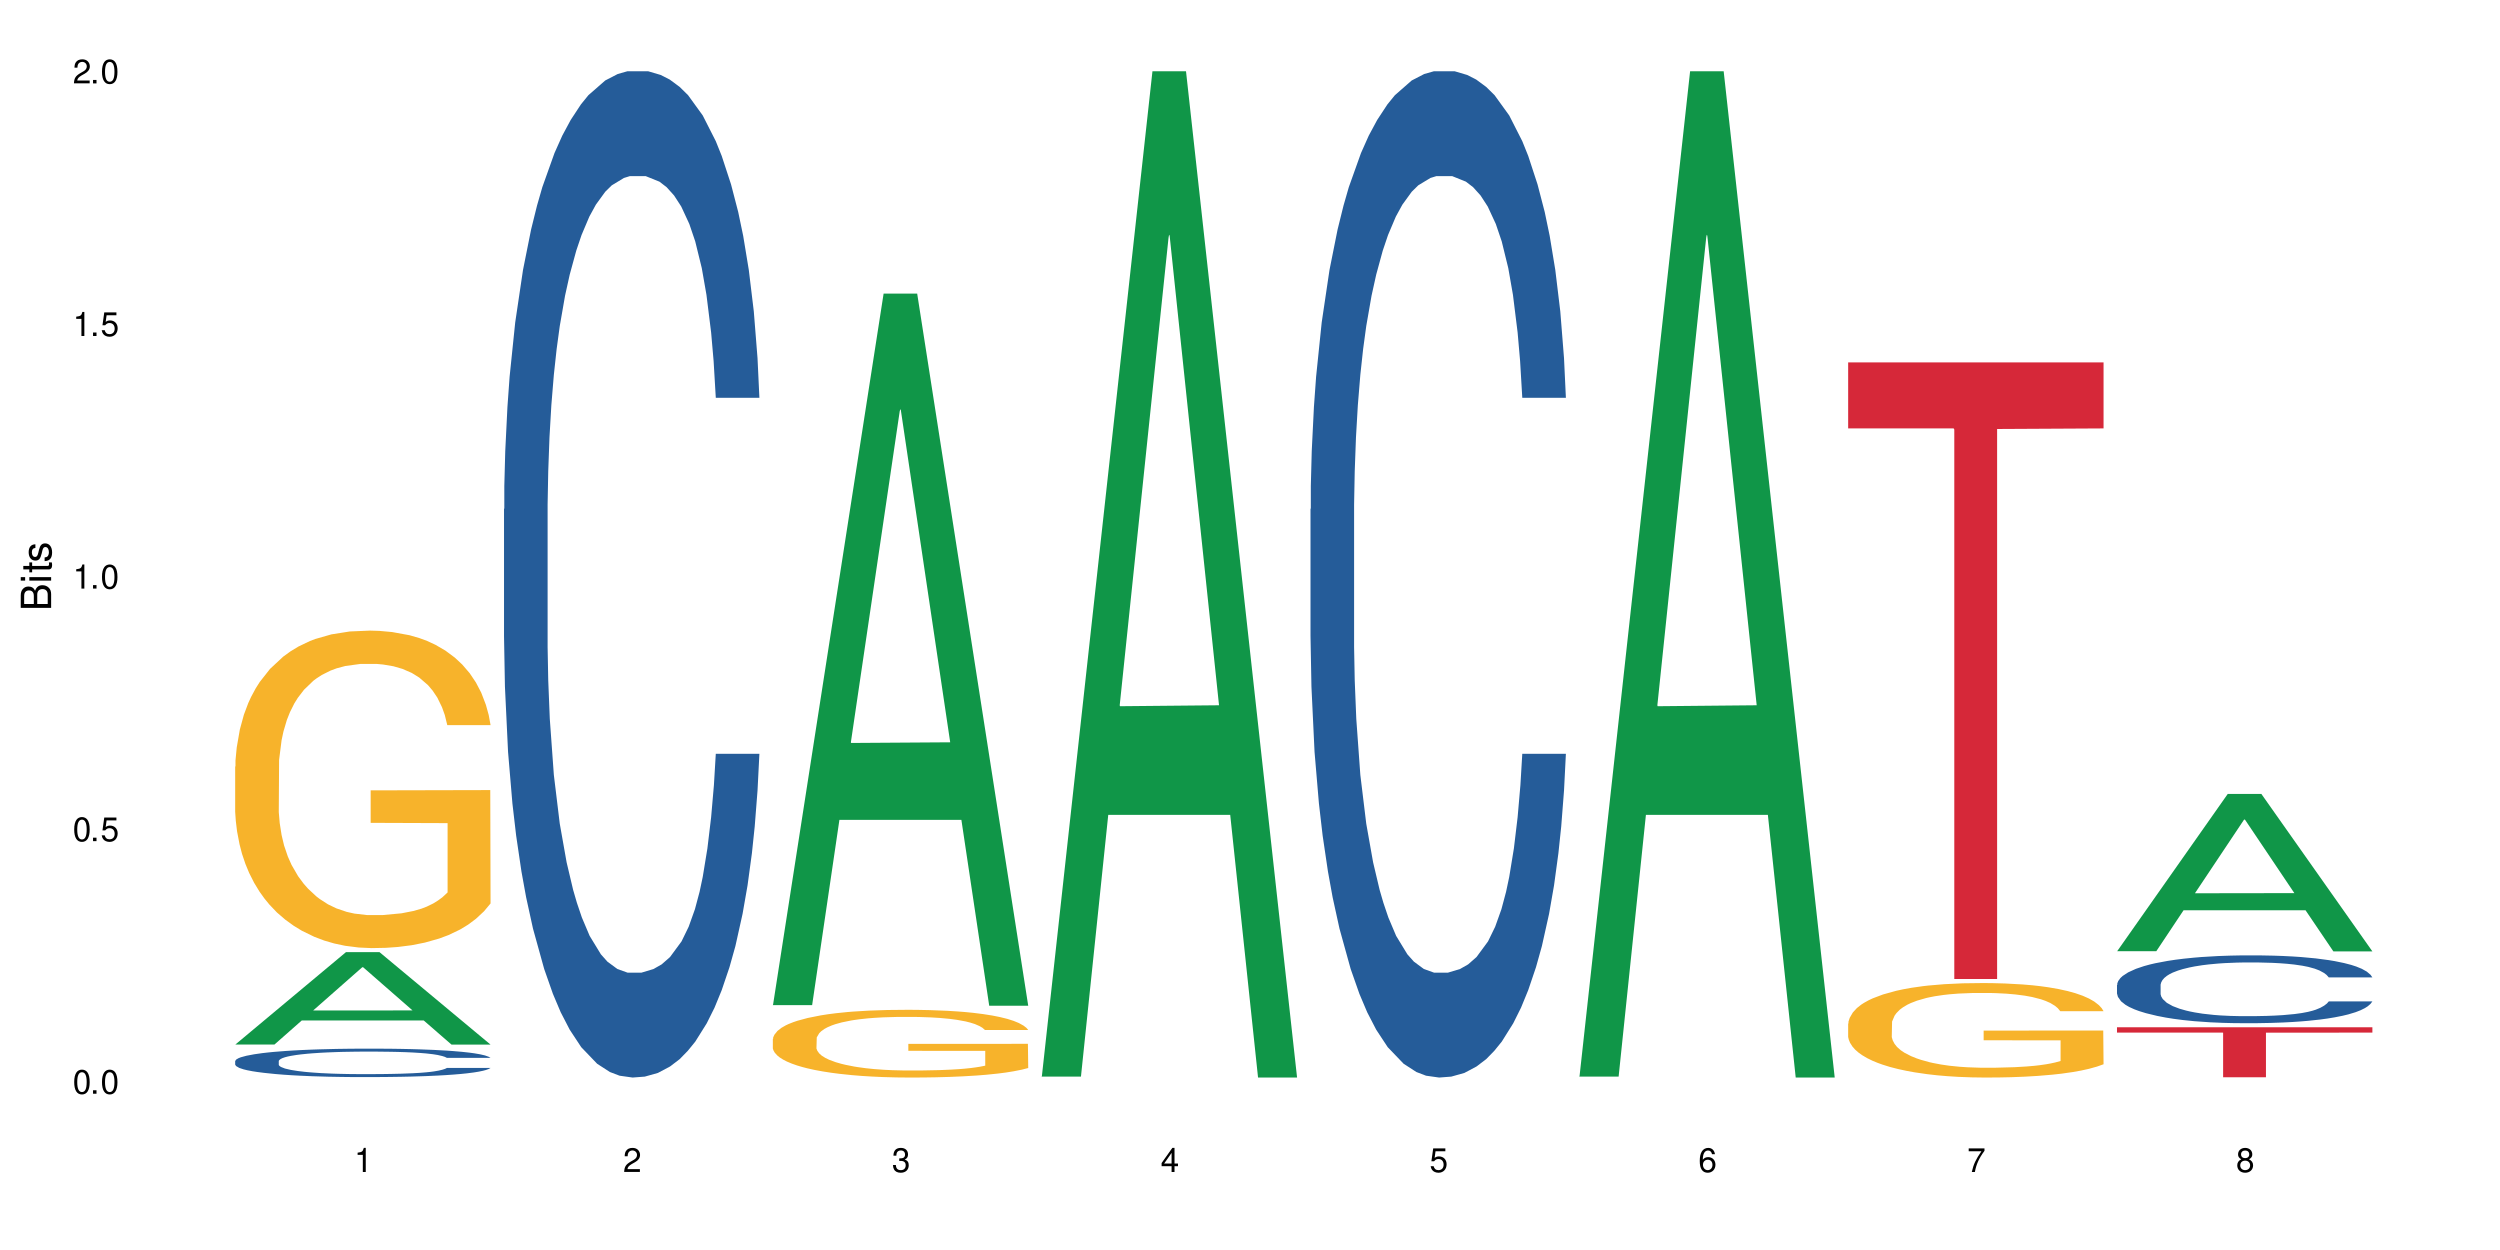
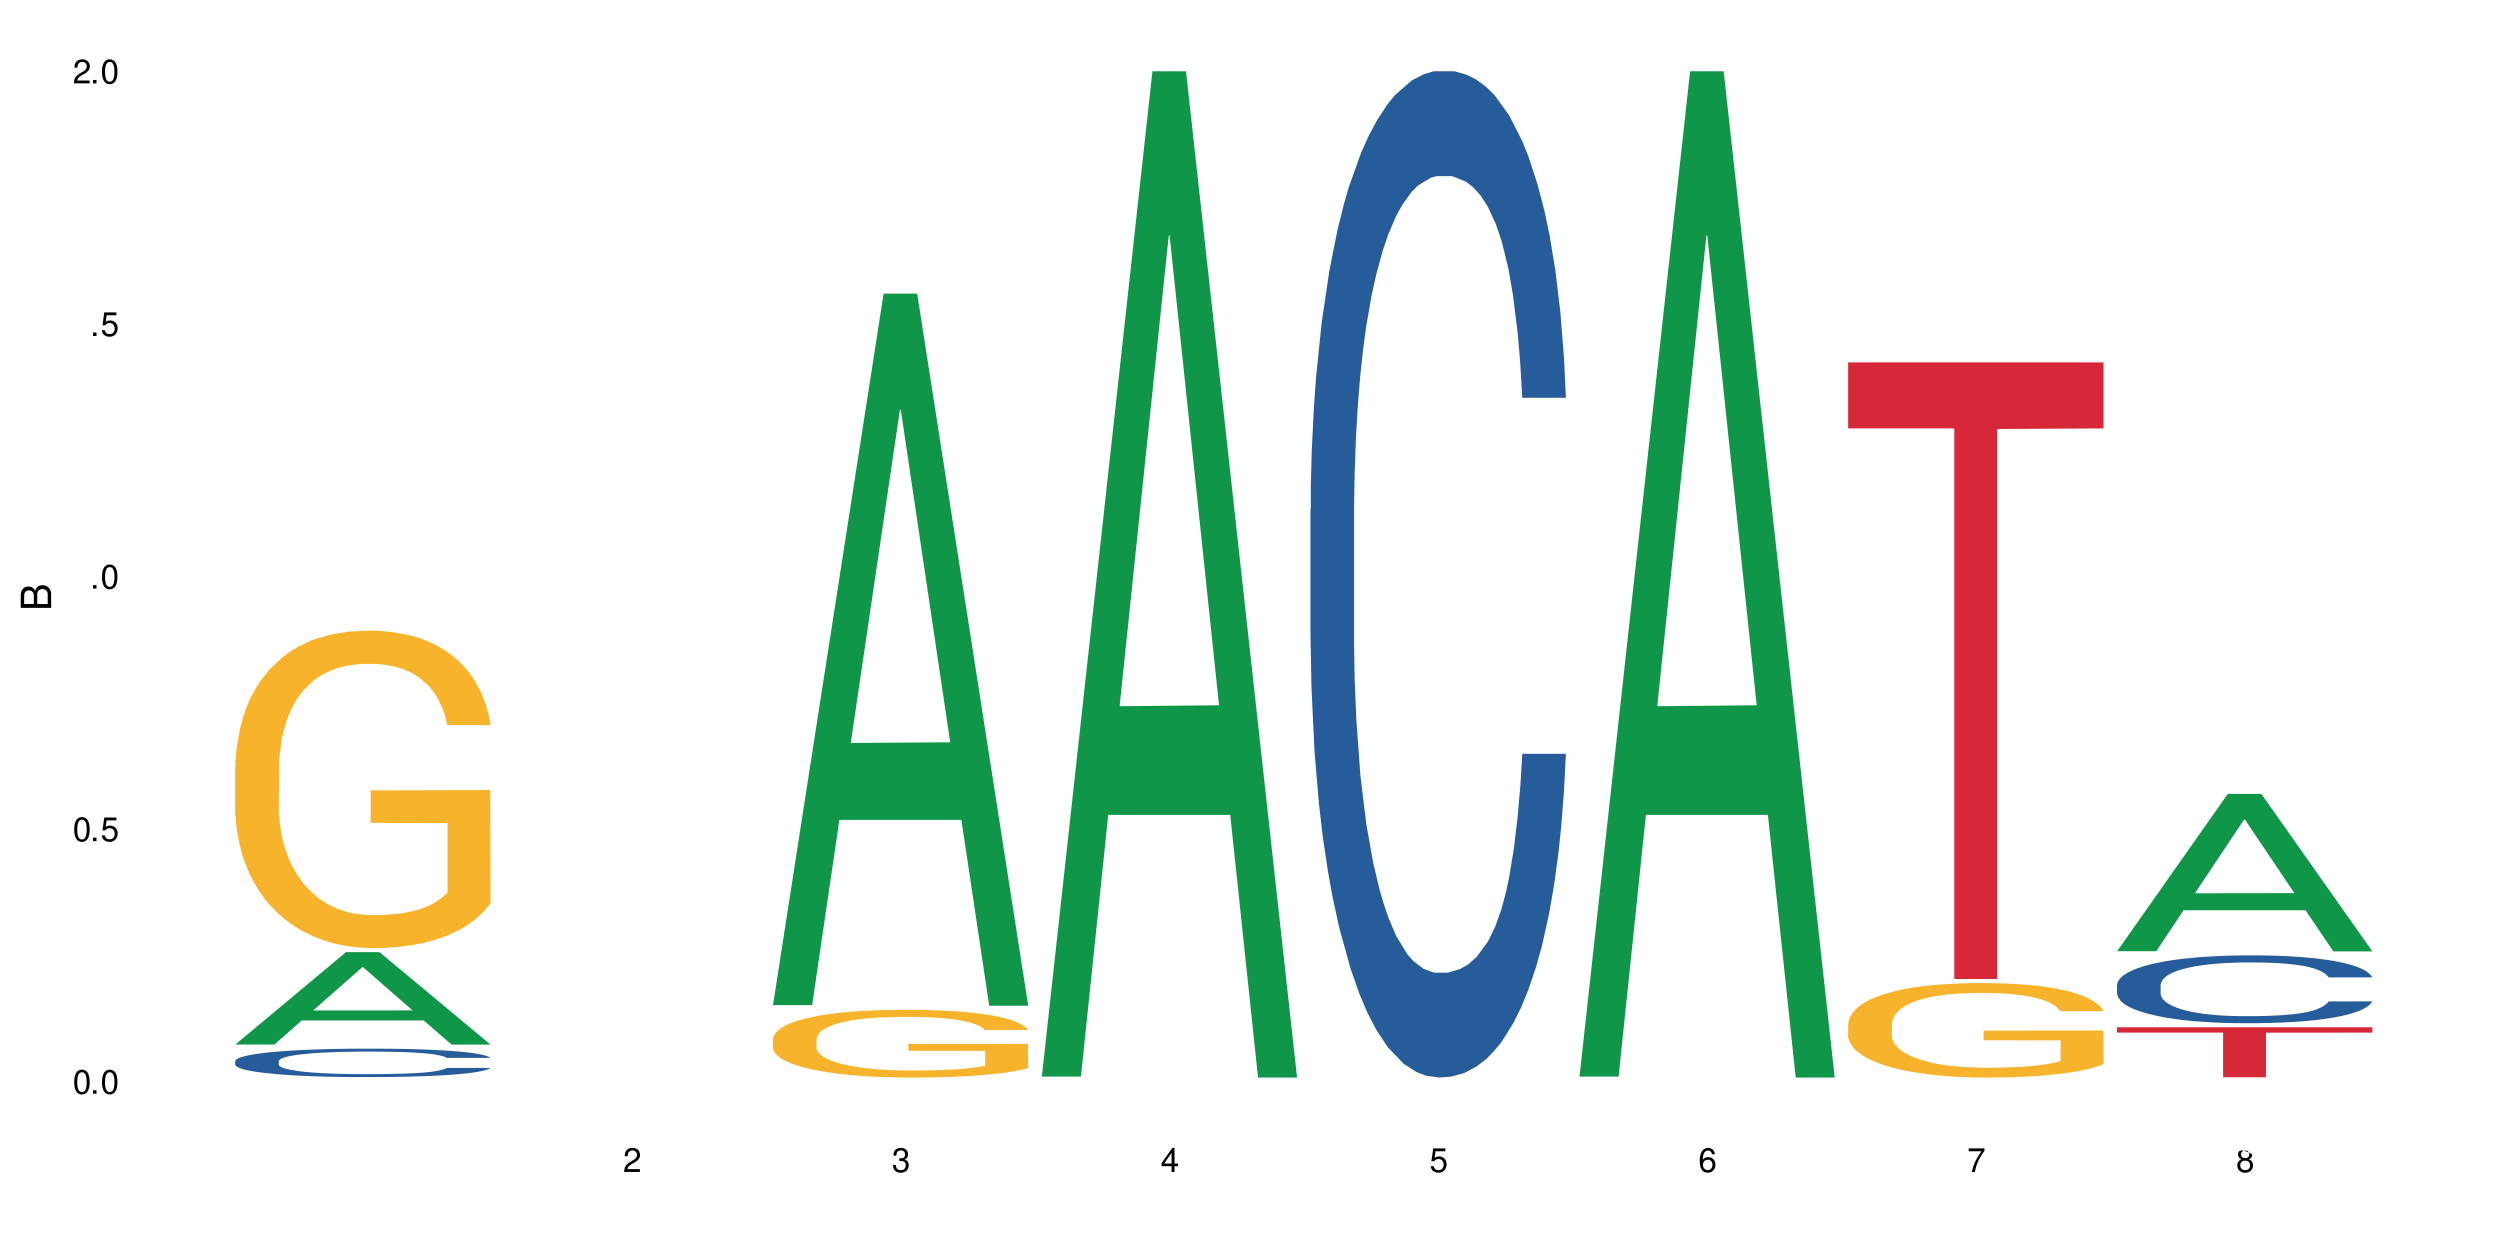
<svg xmlns="http://www.w3.org/2000/svg" xmlns:xlink="http://www.w3.org/1999/xlink" width="720" height="360" viewBox="0 0 720 360">
  <defs>
    <g>
      <g id="glyph-0-0">
</g>
      <g id="glyph-0-1">
        <path d="M 2.641 -6.938 C 2 -6.938 1.422 -6.656 1.078 -6.172 C 0.641 -5.562 0.406 -4.641 0.406 -3.359 C 0.406 -1.016 1.188 0.219 2.641 0.219 C 4.078 0.219 4.859 -1.016 4.859 -3.297 C 4.859 -4.641 4.656 -5.547 4.203 -6.172 C 3.844 -6.656 3.281 -6.938 2.641 -6.938 Z M 2.641 -6.188 C 3.547 -6.188 4 -5.25 4 -3.375 C 4 -1.406 3.562 -0.484 2.625 -0.484 C 1.734 -0.484 1.281 -1.438 1.281 -3.344 C 1.281 -5.25 1.734 -6.188 2.641 -6.188 Z M 2.641 -6.188 " />
      </g>
      <g id="glyph-0-2">
        <path d="M 1.828 -1 L 0.828 -1 L 0.828 0 L 1.828 0 Z M 1.828 -1 " />
      </g>
      <g id="glyph-0-3">
        <path d="M 4.562 -6.797 L 1.062 -6.797 L 0.547 -3.094 L 1.328 -3.094 C 1.719 -3.562 2.047 -3.734 2.578 -3.734 C 3.484 -3.734 4.062 -3.109 4.062 -2.094 C 4.062 -1.125 3.484 -0.531 2.578 -0.531 C 1.828 -0.531 1.375 -0.906 1.188 -1.672 L 0.328 -1.672 C 0.453 -1.109 0.547 -0.844 0.75 -0.594 C 1.125 -0.078 1.828 0.219 2.594 0.219 C 3.969 0.219 4.922 -0.781 4.922 -2.219 C 4.922 -3.562 4.031 -4.484 2.719 -4.484 C 2.25 -4.484 1.859 -4.359 1.469 -4.062 L 1.734 -5.969 L 4.562 -5.969 Z M 4.562 -6.797 " />
      </g>
      <g id="glyph-0-4">
-         <path d="M 2.484 -4.938 L 2.484 0 L 3.328 0 L 3.328 -6.938 L 2.766 -6.938 C 2.469 -5.875 2.281 -5.734 0.984 -5.562 L 0.984 -4.938 Z M 2.484 -4.938 " />
-       </g>
+         </g>
      <g id="glyph-0-5">
        <path d="M 4.859 -0.828 L 1.281 -0.828 C 1.359 -1.406 1.672 -1.781 2.5 -2.281 L 3.469 -2.828 C 4.406 -3.344 4.906 -4.062 4.906 -4.906 C 4.906 -5.484 4.672 -6.031 4.266 -6.406 C 3.859 -6.766 3.375 -6.938 2.719 -6.938 C 1.859 -6.938 1.219 -6.625 0.844 -6.031 C 0.609 -5.672 0.5 -5.234 0.484 -4.531 L 1.328 -4.531 C 1.359 -5.016 1.406 -5.281 1.531 -5.516 C 1.75 -5.938 2.188 -6.203 2.703 -6.203 C 3.469 -6.203 4.031 -5.641 4.031 -4.891 C 4.031 -4.344 3.719 -3.859 3.125 -3.516 L 2.234 -3 C 0.812 -2.172 0.406 -1.531 0.328 -0.016 L 4.859 -0.016 Z M 4.859 -0.828 " />
      </g>
      <g id="glyph-0-6">
        <path d="M 2.125 -3.188 L 2.578 -3.188 C 3.5 -3.188 3.984 -2.766 3.984 -1.922 C 3.984 -1.062 3.469 -0.531 2.594 -0.531 C 1.656 -0.531 1.203 -1 1.156 -2.016 L 0.312 -2.016 C 0.344 -1.453 0.438 -1.094 0.609 -0.781 C 0.953 -0.109 1.625 0.219 2.547 0.219 C 3.953 0.219 4.859 -0.625 4.859 -1.938 C 4.859 -2.828 4.516 -3.297 3.703 -3.594 C 4.344 -3.844 4.656 -4.328 4.656 -5.031 C 4.656 -6.219 3.875 -6.938 2.578 -6.938 C 1.203 -6.938 0.484 -6.172 0.453 -4.703 L 1.297 -4.703 C 1.312 -5.125 1.344 -5.359 1.453 -5.578 C 1.641 -5.969 2.062 -6.203 2.594 -6.203 C 3.344 -6.203 3.797 -5.75 3.797 -5 C 3.797 -4.516 3.609 -4.219 3.25 -4.047 C 3.016 -3.953 2.703 -3.922 2.125 -3.906 Z M 2.125 -3.188 " />
      </g>
      <g id="glyph-0-7">
        <path d="M 3.141 -1.672 L 3.141 0 L 3.984 0 L 3.984 -1.672 L 4.984 -1.672 L 4.984 -2.438 L 3.984 -2.438 L 3.984 -6.938 L 3.359 -6.938 L 0.266 -2.578 L 0.266 -1.672 Z M 3.141 -2.438 L 1 -2.438 L 3.141 -5.5 Z M 3.141 -2.438 " />
      </g>
      <g id="glyph-0-8">
        <path d="M 4.781 -5.125 C 4.609 -6.266 3.891 -6.938 2.844 -6.938 C 2.094 -6.938 1.422 -6.578 1.031 -5.953 C 0.594 -5.266 0.406 -4.422 0.406 -3.172 C 0.406 -2 0.578 -1.25 0.984 -0.641 C 1.359 -0.078 1.953 0.219 2.703 0.219 C 3.984 0.219 4.922 -0.75 4.922 -2.094 C 4.922 -3.375 4.062 -4.281 2.844 -4.281 C 2.172 -4.281 1.641 -4.031 1.281 -3.516 C 1.281 -5.234 1.828 -6.188 2.797 -6.188 C 3.391 -6.188 3.797 -5.797 3.938 -5.125 Z M 2.734 -3.531 C 3.547 -3.531 4.062 -2.953 4.062 -2.031 C 4.062 -1.156 3.484 -0.531 2.703 -0.531 C 1.922 -0.531 1.328 -1.188 1.328 -2.078 C 1.328 -2.938 1.906 -3.531 2.734 -3.531 Z M 2.734 -3.531 " />
      </g>
      <g id="glyph-0-9">
        <path d="M 4.984 -6.797 L 0.438 -6.797 L 0.438 -5.969 L 4.109 -5.969 C 2.5 -3.656 1.828 -2.234 1.328 0 L 2.219 0 C 2.594 -2.172 3.453 -4.047 4.984 -6.094 Z M 4.984 -6.797 " />
      </g>
      <g id="glyph-0-10">
-         <path d="M 3.75 -3.656 C 4.469 -4.094 4.688 -4.438 4.688 -5.078 C 4.688 -6.172 3.844 -6.938 2.641 -6.938 C 1.438 -6.938 0.594 -6.172 0.594 -5.094 C 0.594 -4.438 0.812 -4.094 1.516 -3.656 C 0.734 -3.266 0.359 -2.703 0.359 -1.922 C 0.359 -0.656 1.281 0.219 2.641 0.219 C 3.984 0.219 4.922 -0.656 4.922 -1.922 C 4.922 -2.703 4.531 -3.266 3.75 -3.656 Z M 2.641 -6.188 C 3.359 -6.188 3.812 -5.75 3.812 -5.062 C 3.812 -4.406 3.344 -3.984 2.641 -3.984 C 1.922 -3.984 1.453 -4.406 1.453 -5.078 C 1.453 -5.75 1.922 -6.188 2.641 -6.188 Z M 2.641 -3.266 C 3.484 -3.266 4.062 -2.719 4.062 -1.906 C 4.062 -1.078 3.484 -0.531 2.625 -0.531 C 1.797 -0.531 1.219 -1.094 1.219 -1.906 C 1.219 -2.719 1.781 -3.266 2.641 -3.266 Z M 2.641 -3.266 " />
+         <path d="M 3.75 -3.656 C 4.469 -4.094 4.688 -4.438 4.688 -5.078 C 1.438 -6.938 0.594 -6.172 0.594 -5.094 C 0.594 -4.438 0.812 -4.094 1.516 -3.656 C 0.734 -3.266 0.359 -2.703 0.359 -1.922 C 0.359 -0.656 1.281 0.219 2.641 0.219 C 3.984 0.219 4.922 -0.656 4.922 -1.922 C 4.922 -2.703 4.531 -3.266 3.75 -3.656 Z M 2.641 -6.188 C 3.359 -6.188 3.812 -5.75 3.812 -5.062 C 3.812 -4.406 3.344 -3.984 2.641 -3.984 C 1.922 -3.984 1.453 -4.406 1.453 -5.078 C 1.453 -5.75 1.922 -6.188 2.641 -6.188 Z M 2.641 -3.266 C 3.484 -3.266 4.062 -2.719 4.062 -1.906 C 4.062 -1.078 3.484 -0.531 2.625 -0.531 C 1.797 -0.531 1.219 -1.094 1.219 -1.906 C 1.219 -2.719 1.781 -3.266 2.641 -3.266 Z M 2.641 -3.266 " />
      </g>
      <g id="glyph-1-0">
</g>
      <g id="glyph-1-1">
        <path d="M 0 -0.953 L 0 -4.891 C 0 -5.719 -0.234 -6.344 -0.734 -6.797 C -1.188 -7.234 -1.812 -7.469 -2.5 -7.469 C -3.547 -7.469 -4.188 -7 -4.625 -5.875 C -4.984 -6.688 -5.625 -7.094 -6.531 -7.094 C -7.172 -7.094 -7.734 -6.859 -8.141 -6.391 C -8.562 -5.922 -8.75 -5.344 -8.75 -4.5 L -8.75 -0.953 Z M -4.984 -2.062 L -7.766 -2.062 L -7.766 -4.219 C -7.766 -4.844 -7.688 -5.203 -7.453 -5.5 C -7.219 -5.812 -6.859 -5.969 -6.375 -5.969 C -5.891 -5.969 -5.531 -5.812 -5.297 -5.5 C -5.062 -5.203 -4.984 -4.844 -4.984 -4.219 Z M -0.984 -2.062 L -4 -2.062 L -4 -4.781 C -4 -5.766 -3.438 -6.359 -2.484 -6.359 C -1.547 -6.359 -0.984 -5.766 -0.984 -4.781 Z M -0.984 -2.062 " />
      </g>
      <g id="glyph-1-2">
-         <path d="M -6.281 -1.797 L -6.281 -0.797 L 0 -0.797 L 0 -1.797 Z M -8.75 -1.797 L -8.75 -0.797 L -7.484 -0.797 L -7.484 -1.797 Z M -8.75 -1.797 " />
-       </g>
+         </g>
      <g id="glyph-1-3">
-         <path d="M -6.281 -3.047 L -6.281 -2.016 L -8.016 -2.016 L -8.016 -1.016 L -6.281 -1.016 L -6.281 -0.172 L -5.469 -0.172 L -5.469 -1.016 L -0.719 -1.016 C -0.078 -1.016 0.281 -1.453 0.281 -2.234 C 0.281 -2.5 0.25 -2.719 0.188 -3.047 L -0.641 -3.047 C -0.609 -2.906 -0.594 -2.766 -0.594 -2.562 C -0.594 -2.141 -0.719 -2.016 -1.156 -2.016 L -5.469 -2.016 L -5.469 -3.047 Z M -6.281 -3.047 " />
-       </g>
+         </g>
      <g id="glyph-1-4">
-         <path d="M -4.531 -5.25 C -5.766 -5.25 -6.469 -4.422 -6.469 -2.969 C -6.469 -1.516 -5.719 -0.562 -4.547 -0.562 C -3.562 -0.562 -3.094 -1.062 -2.734 -2.562 L -2.516 -3.484 C -2.344 -4.188 -2.094 -4.469 -1.641 -4.469 C -1.047 -4.469 -0.641 -3.875 -0.641 -3 C -0.641 -2.453 -0.797 -2 -1.062 -1.75 C -1.25 -1.594 -1.422 -1.531 -1.875 -1.469 L -1.875 -0.406 C -0.422 -0.453 0.281 -1.266 0.281 -2.922 C 0.281 -4.5 -0.5 -5.516 -1.719 -5.516 C -2.656 -5.516 -3.172 -4.984 -3.469 -3.734 L -3.703 -2.766 C -3.891 -1.953 -4.156 -1.609 -4.594 -1.609 C -5.188 -1.609 -5.547 -2.125 -5.547 -2.938 C -5.547 -3.75 -5.203 -4.172 -4.531 -4.203 Z M -4.531 -5.25 " />
-       </g>
+         </g>
    </g>
  </defs>
  <rect x="-72" y="-36" width="864" height="432" fill="rgb(100%, 100%, 100%)" fill-opacity="1" />
  <path fill-rule="nonzero" fill="rgb(6.275%, 58.824%, 28.235%)" fill-opacity="1" d="M 67.73 300.824 L 67.809 300.801 L 99.637 274.219 L 109.301 274.219 L 141.281 300.852 L 130.047 300.852 L 122.031 293.898 L 86.906 293.898 L 79.047 300.824 L 67.73 300.824 L 90.285 291.023 L 118.809 291 L 104.586 278.57 L 104.43 278.547 L 104.27 278.621 L 90.207 291 L 90.285 291.023 Z M 67.73 300.824 " />
  <path fill-rule="nonzero" fill="rgb(14.51%, 36.078%, 60%)" fill-opacity="1" d="M 67.73 305.578 L 67.82 305.57 L 67.82 305.391 L 68.09 305.105 L 68.719 304.746 L 69.344 304.5 L 70.961 304.059 L 73.203 303.633 L 75.535 303.301 L 77.238 303.109 L 78.766 302.957 L 82.262 302.68 L 84.504 302.539 L 86.926 302.41 L 89.887 302.285 L 92.039 302.211 L 96.883 302.09 L 100.469 302.039 L 103.25 302.016 L 109.262 302.016 L 112.848 302.043 L 115.449 302.082 L 118.32 302.141 L 120.742 302.211 L 124.957 302.375 L 128.727 302.582 L 130.43 302.703 L 133.121 302.934 L 135.184 303.16 L 136.617 303.355 L 138.234 303.633 L 139.668 303.969 L 140.746 304.352 L 141.281 304.672 L 128.727 304.672 L 128.098 304.371 L 127.379 304.141 L 126.035 303.832 L 124.688 303.617 L 122.805 303.398 L 121.102 303.258 L 118.77 303.113 L 116.707 303.023 L 114.555 302.957 L 112.488 302.914 L 108.543 302.867 L 103.969 302.867 L 102.266 302.883 L 98.766 302.941 L 96.883 302.996 L 94.191 303.102 L 92.309 303.199 L 90.066 303.348 L 88.539 303.473 L 86.656 303.668 L 85.312 303.84 L 83.785 304.09 L 82.891 304.273 L 82.082 304.484 L 81.363 304.73 L 80.828 304.992 L 80.469 305.27 L 80.289 305.539 L 80.289 306.699 L 80.469 306.969 L 80.918 307.285 L 82.082 307.742 L 83.785 308.137 L 85.762 308.453 L 87.645 308.676 L 88.719 308.781 L 90.156 308.898 L 92.398 309.051 L 95.629 309.199 L 97.512 309.258 L 100.383 309.32 L 103.34 309.348 L 107.289 309.348 L 110.785 309.32 L 113.117 309.281 L 115.539 309.223 L 118.859 309.094 L 120.922 308.977 L 122.715 308.832 L 124.062 308.691 L 124.957 308.57 L 126.305 308.34 L 127.379 308.086 L 128.188 307.824 L 128.727 307.566 L 141.281 307.566 L 140.746 307.867 L 139.938 308.16 L 139.129 308.375 L 137.875 308.637 L 136.441 308.871 L 134.375 309.133 L 132.672 309.305 L 130.43 309.492 L 128.367 309.633 L 126.125 309.762 L 122.805 309.91 L 120.652 309.984 L 118.32 310.055 L 115.539 310.113 L 112.043 310.164 L 108.273 310.195 L 104.777 310.203 L 101.008 310.188 L 98.227 310.156 L 94.551 310.09 L 89.977 309.957 L 86.656 309.812 L 84.055 309.672 L 81.812 309.523 L 79.301 309.32 L 76.074 308.988 L 74.098 308.734 L 72.754 308.527 L 71.23 308.234 L 70.152 307.973 L 68.898 307.555 L 68 307.023 L 67.73 306.609 Z M 67.73 305.578 " />
  <path fill-rule="nonzero" fill="rgb(96.863%, 70.196%, 16.863%)" fill-opacity="1" d="M 67.73 220.777 L 67.82 220.695 L 67.82 219.023 L 68.18 215.266 L 69.078 210.09 L 70.242 205.832 L 71.5 202.488 L 72.305 200.734 L 73.652 198.23 L 74.816 196.395 L 77.777 192.637 L 81.543 189.129 L 83.609 187.625 L 85.941 186.207 L 89.258 184.617 L 90.785 184.035 L 95.449 182.699 L 100.738 181.863 L 106.57 181.613 L 109.262 181.695 L 112.938 182.031 L 117.961 182.949 L 120.832 183.785 L 123.074 184.617 L 125.406 185.703 L 128.277 187.375 L 130.969 189.379 L 133.121 191.383 L 135.273 193.887 L 137.066 196.559 L 138.594 199.484 L 139.938 202.992 L 140.746 205.914 L 141.281 208.836 L 128.816 208.836 L 128.098 205.914 L 127.289 203.66 L 125.945 200.902 L 124.598 198.898 L 123.254 197.312 L 120.742 195.141 L 118.59 193.805 L 115.898 192.637 L 113.297 191.883 L 110.336 191.383 L 108.543 191.215 L 103.789 191.215 L 99.484 191.801 L 96.973 192.469 L 95.18 193.137 L 92.668 194.391 L 91.141 195.391 L 90.246 196.059 L 87.555 198.648 L 85.762 200.988 L 84.773 202.574 L 83.52 205.078 L 82.621 207.332 L 81.633 210.672 L 81.098 213.18 L 80.379 218.859 L 80.289 233.891 L 80.559 237.062 L 81.098 240.488 L 81.812 243.492 L 82.891 246.668 L 83.965 249.09 L 85.852 252.344 L 87.465 254.516 L 88.719 255.938 L 91.141 258.191 L 92.129 258.941 L 94.461 260.445 L 96.883 261.613 L 99.844 262.617 L 102.086 263.117 L 105.672 263.535 L 110.246 263.535 L 115.629 263.035 L 119.039 262.367 L 121.371 261.699 L 122.895 261.113 L 124.777 260.195 L 126.125 259.359 L 127.379 258.441 L 128.906 257.023 L 128.906 237.062 L 106.75 236.98 L 106.75 227.625 L 141.195 227.543 L 141.281 260.195 L 139.398 262.449 L 137.066 264.621 L 134.824 266.293 L 132.492 267.711 L 129.176 269.297 L 126.484 270.301 L 122.355 271.469 L 118.59 272.219 L 114.645 272.723 L 111.145 272.973 L 107.02 273.055 L 103.34 272.887 L 99.395 272.387 L 96.254 271.719 L 93.383 270.883 L 90.516 269.797 L 86.926 268.047 L 84.594 266.625 L 82.172 264.871 L 79.75 262.785 L 77.598 260.527 L 76.164 258.777 L 74.727 256.77 L 73.203 254.266 L 71.766 251.426 L 70.691 248.836 L 69.703 245.914 L 68.988 243.16 L 68.27 239.402 L 67.91 236.395 L 67.73 233.805 Z M 67.73 220.777 " />
-   <path fill-rule="nonzero" fill="rgb(14.51%, 36.078%, 60%)" fill-opacity="1" d="M 145.156 146.621 L 145.242 146.355 L 145.242 140 L 145.512 129.934 L 146.141 117.215 L 146.77 108.477 L 148.383 92.844 L 150.625 77.746 L 152.957 66.09 L 154.664 59.203 L 156.188 53.902 L 159.684 44.102 L 161.93 39.07 L 164.352 34.566 L 167.309 30.062 L 169.461 27.414 L 174.305 23.176 L 177.895 21.32 L 180.676 20.527 L 186.684 20.527 L 190.273 21.586 L 192.875 22.91 L 195.742 25.031 L 198.164 27.414 L 202.383 33.242 L 206.148 40.66 L 207.852 44.898 L 210.543 53.109 L 212.605 61.055 L 214.043 67.945 L 215.656 77.746 L 217.094 89.668 L 218.168 103.176 L 218.707 114.566 L 206.148 114.566 L 205.52 103.973 L 204.805 95.758 L 203.457 84.898 L 202.113 77.215 L 200.23 69.535 L 198.523 64.5 L 196.191 59.469 L 194.129 56.289 L 191.977 53.902 L 189.914 52.316 L 185.969 50.727 L 181.391 50.727 L 179.688 51.254 L 176.191 53.375 L 174.305 55.23 L 171.613 58.938 L 169.73 62.383 L 167.488 67.68 L 165.965 72.184 L 164.082 79.07 L 162.734 85.164 L 161.211 93.906 L 160.312 100.527 L 159.508 107.945 L 158.789 116.688 L 158.25 125.957 L 157.891 135.762 L 157.711 145.297 L 157.711 186.355 L 157.891 195.895 L 158.34 207.02 L 159.508 223.18 L 161.211 237.219 L 163.184 248.344 L 165.066 256.293 L 166.145 260 L 167.578 264.238 L 169.82 269.535 L 173.051 274.836 L 174.934 276.953 L 177.805 279.074 L 180.766 280.133 L 184.711 280.133 L 188.211 279.074 L 190.543 277.75 L 192.965 275.629 L 196.281 271.125 L 198.344 266.887 L 200.141 261.855 L 201.484 256.82 L 202.383 252.582 L 203.727 244.371 L 204.805 235.363 L 205.609 226.094 L 206.148 217.086 L 218.707 217.086 L 218.168 227.684 L 217.359 238.012 L 216.555 245.695 L 215.297 254.969 L 213.863 263.18 L 211.801 272.449 L 210.094 278.543 L 207.852 285.168 L 205.789 290.199 L 203.547 294.703 L 200.23 300 L 198.074 302.648 L 195.742 305.035 L 192.965 307.152 L 189.465 309.008 L 185.699 310.066 L 182.199 310.332 L 178.434 309.801 L 175.652 308.742 L 171.973 306.359 L 167.398 301.59 L 164.082 296.559 L 161.48 291.523 L 159.238 286.227 L 156.727 279.074 L 153.496 267.418 L 151.523 258.41 L 150.176 250.992 L 148.652 240.664 L 147.574 231.391 L 146.32 216.555 L 145.422 197.746 L 145.156 183.18 Z M 145.156 146.621 " />
  <path fill-rule="nonzero" fill="rgb(6.275%, 58.824%, 28.235%)" fill-opacity="1" d="M 222.578 289.469 L 222.656 289.273 L 254.48 84.555 L 264.148 84.555 L 296.129 289.66 L 284.895 289.66 L 276.879 236.121 L 241.75 236.121 L 233.895 289.469 L 222.578 289.469 L 245.129 213.973 L 273.656 213.781 L 259.434 118.066 L 259.273 117.871 L 259.117 118.449 L 245.051 213.781 L 245.129 213.973 Z M 222.578 289.469 " />
  <path fill-rule="nonzero" fill="rgb(96.863%, 70.196%, 16.863%)" fill-opacity="1" d="M 222.578 299.18 L 222.668 299.16 L 222.668 298.805 L 223.027 298.004 L 223.922 296.898 L 225.09 295.992 L 226.344 295.277 L 227.152 294.902 L 228.496 294.371 L 229.664 293.977 L 232.625 293.176 L 236.391 292.426 L 238.453 292.105 L 240.785 291.805 L 244.105 291.465 L 245.629 291.34 L 250.293 291.055 L 255.586 290.879 L 261.418 290.824 L 264.109 290.84 L 267.785 290.914 L 272.809 291.109 L 275.68 291.289 L 277.922 291.465 L 280.254 291.695 L 283.125 292.055 L 285.816 292.48 L 287.969 292.91 L 290.121 293.441 L 291.914 294.012 L 293.438 294.637 L 294.785 295.387 L 295.59 296.008 L 296.129 296.633 L 283.66 296.633 L 282.945 296.008 L 282.137 295.527 L 280.793 294.938 L 279.445 294.512 L 278.102 294.172 L 275.59 293.711 L 273.438 293.426 L 270.746 293.176 L 268.145 293.016 L 265.184 292.91 L 263.391 292.871 L 258.637 292.871 L 254.332 292.996 L 251.82 293.141 L 250.023 293.281 L 247.512 293.551 L 245.988 293.762 L 245.094 293.906 L 242.402 294.457 L 240.605 294.957 L 239.621 295.297 L 238.363 295.832 L 237.469 296.312 L 236.48 297.023 L 235.941 297.559 L 235.227 298.77 L 235.137 301.977 L 235.406 302.652 L 235.941 303.383 L 236.66 304.027 L 237.738 304.703 L 238.812 305.219 L 240.695 305.914 L 242.312 306.379 L 243.566 306.68 L 245.988 307.16 L 246.977 307.32 L 249.309 307.641 L 251.73 307.891 L 254.691 308.105 L 256.934 308.211 L 260.52 308.301 L 265.094 308.301 L 270.477 308.195 L 273.887 308.051 L 276.219 307.91 L 277.742 307.785 L 279.625 307.59 L 280.973 307.41 L 282.227 307.215 L 283.75 306.91 L 283.75 302.652 L 261.598 302.637 L 261.598 300.641 L 296.039 300.621 L 296.129 307.59 L 294.246 308.07 L 291.914 308.531 L 289.672 308.891 L 287.34 309.191 L 284.02 309.531 L 281.328 309.746 L 277.203 309.992 L 273.438 310.152 L 269.488 310.262 L 265.992 310.316 L 261.867 310.332 L 258.188 310.297 L 254.242 310.191 L 251.102 310.047 L 248.23 309.871 L 245.359 309.637 L 241.773 309.262 L 239.441 308.961 L 237.02 308.586 L 234.598 308.141 L 232.445 307.66 L 231.008 307.285 L 229.574 306.859 L 228.051 306.324 L 226.613 305.719 L 225.539 305.164 L 224.551 304.543 L 223.832 303.953 L 223.117 303.152 L 222.758 302.512 L 222.578 301.957 Z M 222.578 299.18 " />
  <path fill-rule="nonzero" fill="rgb(6.275%, 58.824%, 28.235%)" fill-opacity="1" d="M 300 310.059 L 300.078 309.789 L 331.906 20.527 L 341.57 20.527 L 373.555 310.332 L 362.316 310.332 L 354.301 234.684 L 319.176 234.684 L 311.316 310.059 L 300 310.059 L 322.555 203.391 L 351.078 203.117 L 336.855 67.875 L 336.699 67.602 L 336.543 68.418 L 322.477 203.117 L 322.555 203.391 Z M 300 310.059 " />
  <path fill-rule="nonzero" fill="rgb(14.51%, 36.078%, 60%)" fill-opacity="1" d="M 377.426 146.621 L 377.516 146.355 L 377.516 140 L 377.781 129.934 L 378.41 117.215 L 379.039 108.477 L 380.652 92.844 L 382.895 77.746 L 385.227 66.09 L 386.934 59.203 L 388.457 53.902 L 391.957 44.102 L 394.199 39.07 L 396.621 34.566 L 399.578 30.062 L 401.734 27.414 L 406.574 23.176 L 410.164 21.32 L 412.945 20.527 L 418.953 20.527 L 422.543 21.586 L 425.145 22.91 L 428.016 25.031 L 430.438 27.414 L 434.652 33.242 L 438.418 40.66 L 440.125 44.898 L 442.812 53.109 L 444.879 61.055 L 446.312 67.945 L 447.926 77.746 L 449.363 89.668 L 450.438 103.176 L 450.977 114.566 L 438.418 114.566 L 437.789 103.973 L 437.074 95.758 L 435.727 84.898 L 434.383 77.215 L 432.5 69.535 L 430.793 64.5 L 428.461 59.469 L 426.398 56.289 L 424.246 53.902 L 422.184 52.316 L 418.238 50.727 L 413.664 50.727 L 411.957 51.254 L 408.461 53.375 L 406.574 55.23 L 403.887 58.938 L 402 62.383 L 399.758 67.68 L 398.234 72.184 L 396.352 79.07 L 395.004 85.164 L 393.48 93.906 L 392.582 100.527 L 391.777 107.945 L 391.059 116.688 L 390.52 125.957 L 390.16 135.762 L 389.98 145.297 L 389.98 186.355 L 390.16 195.895 L 390.609 207.02 L 391.777 223.18 L 393.48 237.219 L 395.453 248.344 L 397.336 256.293 L 398.414 260 L 399.848 264.238 L 402.09 269.535 L 405.32 274.836 L 407.203 276.953 L 410.074 279.074 L 413.035 280.133 L 416.98 280.133 L 420.48 279.074 L 422.812 277.75 L 425.234 275.629 L 428.551 271.125 L 430.613 266.887 L 432.41 261.855 L 433.754 256.82 L 434.652 252.582 L 435.996 244.371 L 437.074 235.363 L 437.879 226.094 L 438.418 217.086 L 450.977 217.086 L 450.438 227.684 L 449.633 238.012 L 448.824 245.695 L 447.566 254.969 L 446.133 263.18 L 444.07 272.449 L 442.367 278.543 L 440.125 285.168 L 438.059 290.199 L 435.816 294.703 L 432.5 300 L 430.348 302.648 L 428.016 305.035 L 425.234 307.152 L 421.734 309.008 L 417.969 310.066 L 414.469 310.332 L 410.703 309.801 L 407.922 308.742 L 404.242 306.359 L 399.668 301.59 L 396.352 296.559 L 393.75 291.523 L 391.508 286.227 L 388.996 279.074 L 385.766 267.418 L 383.793 258.41 L 382.449 250.992 L 380.922 240.664 L 379.848 231.391 L 378.59 216.555 L 377.695 197.746 L 377.426 183.18 Z M 377.426 146.621 " />
  <path fill-rule="nonzero" fill="rgb(6.275%, 58.824%, 28.235%)" fill-opacity="1" d="M 454.848 310.059 L 454.926 309.789 L 486.75 20.527 L 496.418 20.527 L 528.398 310.332 L 517.164 310.332 L 509.148 234.684 L 474.023 234.684 L 466.164 310.059 L 454.848 310.059 L 477.402 203.391 L 505.926 203.117 L 491.703 67.875 L 491.547 67.602 L 491.387 68.418 L 477.32 203.117 L 477.402 203.391 Z M 454.848 310.059 " />
  <path fill-rule="nonzero" fill="rgb(96.863%, 70.196%, 16.863%)" fill-opacity="1" d="M 532.27 294.777 L 532.359 294.75 L 532.359 294.254 L 532.719 293.137 L 533.617 291.594 L 534.781 290.328 L 536.039 289.332 L 536.844 288.812 L 538.191 288.066 L 539.355 287.52 L 542.316 286.402 L 546.086 285.355 L 548.148 284.91 L 550.48 284.488 L 553.797 284.016 L 555.324 283.84 L 559.988 283.445 L 565.281 283.195 L 571.109 283.121 L 573.801 283.145 L 577.48 283.246 L 582.5 283.52 L 585.371 283.766 L 587.613 284.016 L 589.945 284.34 L 592.816 284.836 L 595.508 285.43 L 597.66 286.027 L 599.812 286.773 L 601.609 287.57 L 603.133 288.438 L 604.477 289.48 L 605.285 290.352 L 605.824 291.223 L 593.355 291.223 L 592.637 290.352 L 591.832 289.68 L 590.484 288.859 L 589.141 288.266 L 587.793 287.793 L 585.281 287.145 L 583.129 286.75 L 580.438 286.402 L 577.836 286.176 L 574.879 286.027 L 573.082 285.977 L 568.328 285.977 L 564.023 286.152 L 561.512 286.352 L 559.719 286.551 L 557.207 286.922 L 555.684 287.223 L 554.785 287.418 L 552.094 288.191 L 550.301 288.887 L 549.312 289.359 L 548.059 290.105 L 547.16 290.773 L 546.176 291.77 L 545.637 292.516 L 544.918 294.203 L 544.828 298.676 L 545.098 299.621 L 545.637 300.641 L 546.355 301.535 L 547.43 302.48 L 548.508 303.199 L 550.391 304.168 L 552.004 304.816 L 553.262 305.238 L 555.684 305.91 L 556.668 306.133 L 559 306.578 L 561.422 306.93 L 564.383 307.227 L 566.625 307.375 L 570.215 307.5 L 574.789 307.5 L 580.168 307.352 L 583.578 307.152 L 585.91 306.953 L 587.434 306.777 L 589.32 306.504 L 590.664 306.258 L 591.922 305.984 L 593.445 305.562 L 593.445 299.621 L 571.289 299.598 L 571.289 296.812 L 605.734 296.789 L 605.824 306.504 L 603.941 307.176 L 601.609 307.824 L 599.363 308.32 L 597.031 308.742 L 593.715 309.215 L 591.023 309.512 L 586.898 309.859 L 583.129 310.082 L 579.184 310.234 L 575.684 310.309 L 571.559 310.332 L 567.883 310.281 L 563.934 310.133 L 560.797 309.934 L 557.926 309.688 L 555.055 309.363 L 551.465 308.84 L 549.133 308.418 L 546.711 307.898 L 544.289 307.277 L 542.137 306.605 L 540.703 306.082 L 539.266 305.488 L 537.742 304.742 L 536.309 303.895 L 535.23 303.125 L 534.246 302.254 L 533.527 301.438 L 532.809 300.316 L 532.449 299.422 L 532.27 298.652 Z M 532.27 294.777 " />
  <path fill-rule="nonzero" fill="rgb(83.922%, 15.686%, 22.353%)" fill-opacity="1" d="M 532.27 104.375 L 605.824 104.375 L 605.824 123.383 L 575.168 123.551 L 575.168 281.957 L 562.836 281.957 L 562.836 123.715 L 562.656 123.383 L 532.27 123.383 Z M 532.27 104.375 " />
  <path fill-rule="nonzero" fill="rgb(6.275%, 58.824%, 28.235%)" fill-opacity="1" d="M 609.695 273.953 L 609.773 273.91 L 641.598 228.645 L 651.266 228.645 L 683.246 273.996 L 672.008 273.996 L 663.996 262.156 L 628.867 262.156 L 621.012 273.953 L 609.695 273.953 L 632.246 257.262 L 660.773 257.219 L 646.551 236.055 L 646.391 236.012 L 646.234 236.137 L 632.168 257.219 L 632.246 257.262 Z M 609.695 273.953 " />
  <path fill-rule="nonzero" fill="rgb(14.51%, 36.078%, 60%)" fill-opacity="1" d="M 609.695 283.656 L 609.785 283.641 L 609.785 283.211 L 610.055 282.531 L 610.68 281.676 L 611.309 281.086 L 612.922 280.035 L 615.164 279.016 L 617.5 278.23 L 619.203 277.766 L 620.727 277.41 L 624.227 276.75 L 626.469 276.41 L 628.891 276.105 L 631.852 275.805 L 634.004 275.625 L 638.848 275.34 L 642.434 275.215 L 645.215 275.16 L 651.223 275.16 L 654.812 275.23 L 657.414 275.32 L 660.285 275.465 L 662.707 275.625 L 666.922 276.016 L 670.688 276.516 L 672.395 276.801 L 675.086 277.355 L 677.148 277.891 L 678.582 278.355 L 680.195 279.016 L 681.633 279.82 L 682.707 280.73 L 683.246 281.496 L 670.688 281.496 L 670.062 280.785 L 669.344 280.23 L 667.996 279.496 L 666.652 278.98 L 664.77 278.461 L 663.066 278.125 L 660.734 277.785 L 658.668 277.57 L 656.516 277.41 L 654.453 277.301 L 650.508 277.195 L 645.934 277.195 L 644.227 277.23 L 640.73 277.375 L 638.848 277.5 L 636.156 277.75 L 634.273 277.98 L 632.027 278.336 L 630.504 278.641 L 628.621 279.105 L 627.273 279.516 L 625.75 280.105 L 624.852 280.551 L 624.047 281.051 L 623.328 281.641 L 622.789 282.266 L 622.43 282.926 L 622.254 283.566 L 622.254 286.336 L 622.43 286.977 L 622.879 287.727 L 624.047 288.816 L 625.75 289.762 L 627.723 290.512 L 629.605 291.047 L 630.684 291.297 L 632.117 291.582 L 634.363 291.941 L 637.59 292.297 L 639.473 292.441 L 642.344 292.582 L 645.305 292.652 L 649.25 292.652 L 652.75 292.582 L 655.082 292.492 L 657.504 292.352 L 660.82 292.047 L 662.887 291.762 L 664.68 291.422 L 666.023 291.082 L 666.922 290.797 L 668.266 290.242 L 669.344 289.637 L 670.152 289.012 L 670.688 288.406 L 683.246 288.406 L 682.707 289.121 L 681.902 289.816 L 681.094 290.332 L 679.84 290.957 L 678.402 291.512 L 676.34 292.137 L 674.637 292.547 L 672.395 292.992 L 670.332 293.332 L 668.086 293.637 L 664.77 293.992 L 662.617 294.172 L 660.285 294.332 L 657.504 294.477 L 654.004 294.602 L 650.238 294.672 L 646.738 294.688 L 642.973 294.652 L 640.191 294.582 L 636.516 294.422 L 631.941 294.102 L 628.621 293.762 L 626.02 293.422 L 623.777 293.066 L 621.266 292.582 L 618.035 291.797 L 616.062 291.191 L 614.719 290.691 L 613.191 289.996 L 612.117 289.371 L 610.859 288.371 L 609.965 287.102 L 609.695 286.121 Z M 609.695 283.656 " />
  <path fill-rule="nonzero" fill="rgb(83.922%, 15.686%, 22.353%)" fill-opacity="1" d="M 609.695 295.852 L 683.246 295.852 L 683.246 297.395 L 652.594 297.406 L 652.594 310.25 L 640.258 310.25 L 640.258 297.422 L 640.082 297.395 L 609.695 297.395 Z M 609.695 295.852 " />
  <g fill="rgb(0%, 0%, 0%)" fill-opacity="1">
    <use xlink:href="#glyph-0-1" x="20.965" y="314.993" />
    <use xlink:href="#glyph-0-2" x="25.965" y="314.993" />
    <use xlink:href="#glyph-0-1" x="28.965" y="314.993" />
  </g>
  <g fill="rgb(0%, 0%, 0%)" fill-opacity="1">
    <use xlink:href="#glyph-0-1" x="20.965" y="242.251" />
    <use xlink:href="#glyph-0-2" x="25.965" y="242.251" />
    <use xlink:href="#glyph-0-3" x="28.965" y="242.251" />
  </g>
  <g fill="rgb(0%, 0%, 0%)" fill-opacity="1">
    <use xlink:href="#glyph-0-4" x="20.965" y="169.509" />
    <use xlink:href="#glyph-0-2" x="25.965" y="169.509" />
    <use xlink:href="#glyph-0-1" x="28.965" y="169.509" />
  </g>
  <g fill="rgb(0%, 0%, 0%)" fill-opacity="1">
    <use xlink:href="#glyph-0-4" x="20.965" y="96.767" />
    <use xlink:href="#glyph-0-2" x="25.965" y="96.767" />
    <use xlink:href="#glyph-0-3" x="28.965" y="96.767" />
  </g>
  <g fill="rgb(0%, 0%, 0%)" fill-opacity="1">
    <use xlink:href="#glyph-0-5" x="20.965" y="24.024" />
    <use xlink:href="#glyph-0-2" x="25.965" y="24.024" />
    <use xlink:href="#glyph-0-1" x="28.965" y="24.024" />
  </g>
  <g fill="rgb(0%, 0%, 0%)" fill-opacity="1">
    <use xlink:href="#glyph-0-4" x="102.008" y="337.532" />
  </g>
  <g fill="rgb(0%, 0%, 0%)" fill-opacity="1">
    <use xlink:href="#glyph-0-5" x="179.43" y="337.532" />
  </g>
  <g fill="rgb(0%, 0%, 0%)" fill-opacity="1">
    <use xlink:href="#glyph-0-6" x="256.855" y="337.532" />
  </g>
  <g fill="rgb(0%, 0%, 0%)" fill-opacity="1">
    <use xlink:href="#glyph-0-7" x="334.277" y="337.532" />
  </g>
  <g fill="rgb(0%, 0%, 0%)" fill-opacity="1">
    <use xlink:href="#glyph-0-3" x="411.699" y="337.532" />
  </g>
  <g fill="rgb(0%, 0%, 0%)" fill-opacity="1">
    <use xlink:href="#glyph-0-8" x="489.125" y="337.532" />
  </g>
  <g fill="rgb(0%, 0%, 0%)" fill-opacity="1">
    <use xlink:href="#glyph-0-9" x="566.547" y="337.532" />
  </g>
  <g fill="rgb(0%, 0%, 0%)" fill-opacity="1">
    <use xlink:href="#glyph-0-10" x="643.969" y="337.532" />
  </g>
  <g fill="rgb(0%, 0%, 0%)" fill-opacity="1">
    <use xlink:href="#glyph-1-1" x="14.725" y="176.012" />
    <use xlink:href="#glyph-1-2" x="14.725" y="168.012" />
    <use xlink:href="#glyph-1-3" x="14.725" y="165.012" />
    <use xlink:href="#glyph-1-4" x="14.725" y="162.012" />
  </g>
</svg>